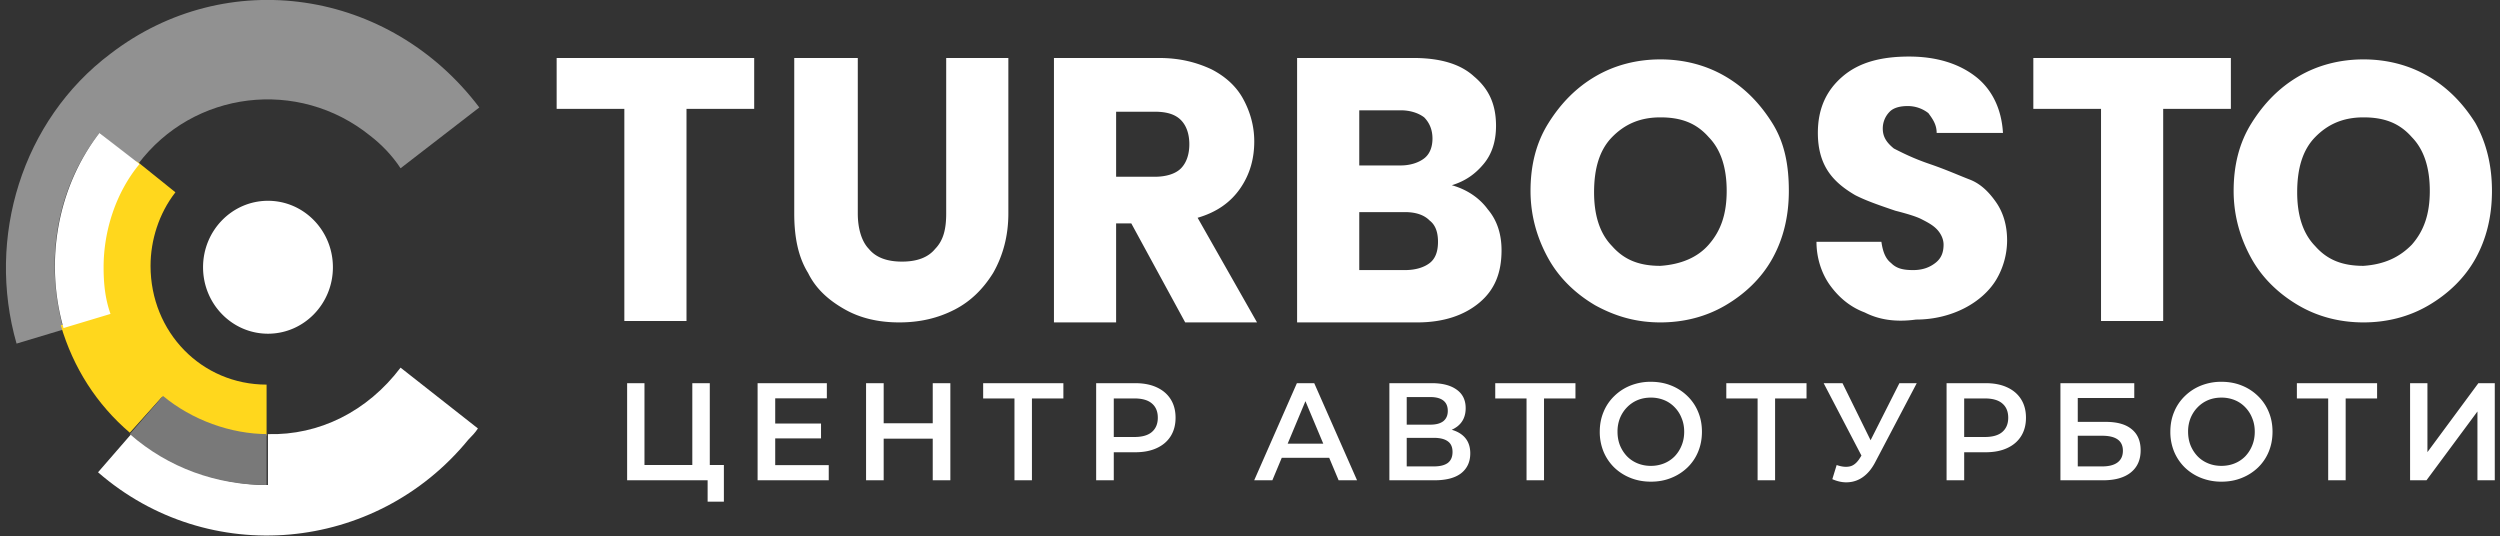
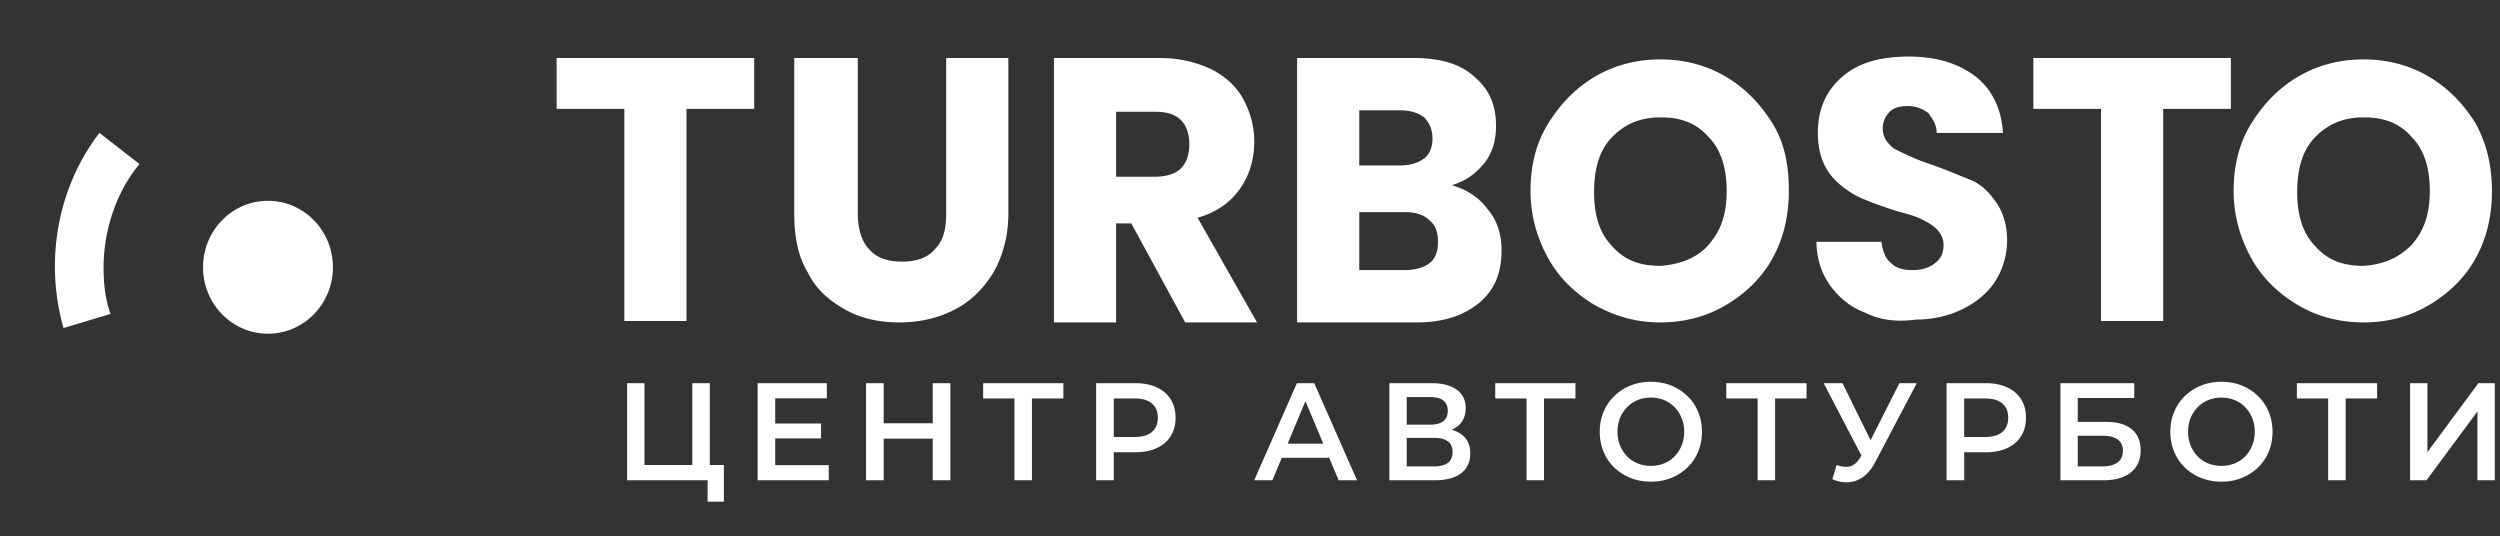
<svg xmlns="http://www.w3.org/2000/svg" width="303" height="65" fill="none">
  <rect width="100%" height="100%" fill="#333333" stroke="none" />
-   <path fill="#fff" d="M32.475 52.614v6.17c-6.027 0-11.887-2.229-16.575-6.17l-4.018 4.627c13.394 11.654 33.653 9.768 44.87-3.942.502-.514.837-.857 1.172-1.371l-9.376-7.37c-4.018 5.313-9.878 8.227-16.073 8.056Z" />
-   <path fill="#919191" d="m12.052 16.11 4.688 3.77c6.697-8.912 19.42-10.454 28.127-3.428 1.34 1.028 2.679 2.4 3.683 3.942l9.543-7.37C47.211-1.37 27.455-4.284 13.391 6.513 2.676 14.567-1.677 28.792 2.006 41.645L7.7 39.931c-2.344-8.397-.837-17.138 4.353-23.822Z" />
-   <path fill="#FFD71D" d="M19.586 48.158c3.683 2.913 8.036 4.627 12.724 4.627v-6.17c-7.869 0-14.064-6.34-14.064-14.396 0-3.085 1.005-6.34 3.014-8.912l-4.688-3.77c-4.018 5.142-5.19 11.825-3.516 18.166l-5.692 1.714c1.507 5.142 4.353 9.597 8.371 13.025l3.85-4.284Z" />
-   <path fill="#797979" d="M32.478 52.614c-4.52 0-9.209-1.714-12.725-4.628l-4.018 4.628c4.688 4.113 10.548 6.17 16.575 6.17v-6.17h.168Z" />
  <path fill="#fff" d="M12.556 32.39c0-4.455 1.507-9.083 4.353-12.51l-4.855-3.77C7.03 22.621 5.355 31.533 7.7 39.76l5.693-1.714c-.67-1.885-.837-3.77-.837-5.655ZM32.48 40.446c4.345 0 7.868-3.607 7.868-8.055 0-4.449-3.523-8.055-7.869-8.055s-7.869 3.606-7.869 8.055c0 4.448 3.523 8.055 7.87 8.055ZM91.408 7.027v6.17h-8.204v25.707H75.67V13.197h-8.204v-6.17h23.942ZM103.964 7.027V25.88c0 1.885.502 3.428 1.339 4.285.837 1.028 2.177 1.542 4.018 1.542 1.842 0 3.181-.514 4.018-1.542 1.005-1.029 1.34-2.4 1.34-4.285V7.027h7.534V25.88c0 2.742-.67 5.142-1.842 7.198-1.172 1.885-2.678 3.428-4.688 4.456-2.009 1.028-4.185 1.542-6.697 1.542-2.511 0-4.687-.514-6.529-1.542-1.842-1.028-3.516-2.4-4.52-4.456-1.172-1.885-1.675-4.284-1.675-7.198V7.027h7.702ZM143.645 39.075l-6.53-11.996h-1.842v11.996h-7.534V7.027h12.724c2.512 0 4.521.514 6.363 1.371 1.674.857 3.013 2.057 3.85 3.6.837 1.542 1.34 3.256 1.34 5.14 0 2.057-.503 3.942-1.674 5.656-1.172 1.714-2.847 2.914-5.191 3.6l7.2 12.681h-8.706Zm-8.372-17.652h4.688c1.34 0 2.512-.342 3.181-1.028.67-.686 1.005-1.714 1.005-2.913 0-1.2-.335-2.228-1.005-2.914-.669-.685-1.674-1.028-3.181-1.028h-4.688v7.883ZM180.313 25.365c1.172 1.371 1.674 3.085 1.674 4.97 0 2.742-.837 4.799-2.679 6.341-1.841 1.543-4.353 2.4-7.534 2.4h-14.566V7.026h14.064c3.181 0 5.693.686 7.367 2.228 1.841 1.543 2.679 3.428 2.679 5.999 0 1.885-.503 3.427-1.507 4.627-1.005 1.2-2.177 2.056-3.851 2.57 1.842.515 3.349 1.543 4.353 2.914Zm-15.57-5.313h5.022c1.172 0 2.177-.343 2.847-.857.669-.514 1.004-1.37 1.004-2.399 0-1.028-.335-1.885-1.004-2.57-.67-.515-1.675-.858-2.847-.858h-5.022v6.684Zm8.538 11.826c.67-.515 1.005-1.372 1.005-2.571 0-1.2-.335-2.057-1.005-2.57-.669-.686-1.674-1.03-3.013-1.03h-5.525v7.027h5.525c1.339 0 2.344-.342 3.013-.857ZM193.369 37.02c-2.344-1.372-4.353-3.257-5.692-5.656-1.34-2.4-2.177-5.142-2.177-8.226 0-3.085.67-5.827 2.177-8.227 1.506-2.399 3.348-4.284 5.692-5.655 2.344-1.371 5.023-2.057 7.869-2.057s5.525.686 7.869 2.057c2.344 1.37 4.185 3.256 5.692 5.655 1.507 2.4 2.009 5.142 2.009 8.227 0 3.084-.669 5.826-2.009 8.226-1.339 2.4-3.348 4.284-5.692 5.655-2.344 1.372-5.023 2.057-7.869 2.057s-5.358-.685-7.869-2.057Zm13.729-7.37c1.507-1.714 2.176-3.77 2.176-6.512 0-2.743-.669-4.97-2.176-6.513-1.507-1.714-3.349-2.4-5.86-2.4s-4.353.858-5.86 2.4c-1.507 1.543-2.176 3.77-2.176 6.684 0 2.742.669 4.97 2.176 6.512 1.507 1.714 3.349 2.4 5.86 2.4 2.511-.172 4.52-1.028 5.86-2.57ZM226.017 37.875c-1.842-.685-3.181-1.885-4.186-3.256-1.005-1.37-1.674-3.256-1.674-5.313h7.869c.167 1.2.502 2.057 1.172 2.571.669.686 1.506.857 2.678.857s2.01-.343 2.679-.857c.67-.514 1.005-1.2 1.005-2.228 0-.686-.335-1.371-.837-1.885-.503-.514-1.172-.857-1.842-1.2-.67-.343-1.842-.685-3.181-1.028-2.009-.686-3.516-1.2-4.855-1.885-1.172-.686-2.344-1.543-3.181-2.742-.838-1.2-1.34-2.742-1.34-4.799 0-2.913 1.005-5.141 3.014-6.855 2.009-1.714 4.688-2.4 8.036-2.4 3.349 0 6.027.857 8.037 2.4 2.009 1.542 3.181 3.941 3.348 6.855h-8.036c0-1.028-.503-1.714-1.005-2.4a4.052 4.052 0 0 0-2.511-.856c-.837 0-1.675.171-2.177.685a2.872 2.872 0 0 0-.837 2.057c0 1.028.502 1.714 1.339 2.4 1.005.513 2.344 1.199 4.354 1.884 2.009.686 3.515 1.371 4.855 1.886 1.339.514 2.344 1.542 3.181 2.742.837 1.2 1.339 2.742 1.339 4.627a9.376 9.376 0 0 1-1.339 4.799c-.837 1.37-2.177 2.57-3.851 3.427-1.674.857-3.683 1.371-5.86 1.371-2.511.343-4.52 0-6.194-.857ZM270.382 7.027v6.17h-8.204v25.707h-7.534V13.197h-8.204v-6.17h23.942ZM278.586 37.02c-2.344-1.372-4.353-3.257-5.692-5.656-1.34-2.4-2.177-5.142-2.177-8.226 0-3.085.67-5.827 2.177-8.227 1.507-2.399 3.348-4.284 5.692-5.655 2.344-1.371 5.023-2.057 7.869-2.057s5.525.686 7.869 2.057c2.344 1.37 4.186 3.256 5.693 5.655 1.339 2.4 2.009 5.142 2.009 8.227 0 3.084-.67 5.826-2.009 8.226-1.34 2.4-3.349 4.284-5.693 5.655-2.344 1.372-5.023 2.057-7.869 2.057s-5.525-.685-7.869-2.057Zm13.729-7.37c1.507-1.714 2.177-3.77 2.177-6.512 0-2.743-.67-4.97-2.177-6.513-1.507-1.714-3.348-2.4-5.86-2.4-2.511 0-4.353.858-5.86 2.4-1.506 1.543-2.176 3.77-2.176 6.684 0 2.742.67 4.97 2.176 6.512 1.507 1.714 3.349 2.4 5.86 2.4 2.512-.172 4.353-1.028 5.86-2.57ZM292.102 58.21V46.441h2.103v8.356l6.174-8.356h1.988v11.77h-2.101v-8.34l-6.177 8.34h-1.987ZM282.176 58.21V47.753l.509.538h-4.303v-1.85h9.722v1.85h-4.303l.494-.538V58.21h-2.119ZM269.254 58.378a6.614 6.614 0 0 1-2.48-.454 6.024 6.024 0 0 1-1.97-1.26 5.834 5.834 0 0 1-1.298-1.917 6.236 6.236 0 0 1-.46-2.421c0-.874.152-1.676.46-2.404a5.61 5.61 0 0 1 1.298-1.917 5.89 5.89 0 0 1 1.97-1.278 6.564 6.564 0 0 1 2.463-.454c.898 0 1.72.152 2.465.454a5.92 5.92 0 0 1 1.97 1.278 5.624 5.624 0 0 1 1.298 1.917c.306.728.459 1.53.459 2.404 0 .874-.153 1.681-.459 2.42a5.625 5.625 0 0 1-1.298 1.917 6.056 6.056 0 0 1-1.97 1.261c-.745.303-1.561.454-2.448.454Zm-.017-1.916c.581 0 1.117-.101 1.611-.303a3.775 3.775 0 0 0 1.281-.857c.361-.382.639-.819.837-1.312.207-.504.311-1.059.311-1.664s-.104-1.155-.311-1.648a3.884 3.884 0 0 0-.837-1.311 3.665 3.665 0 0 0-1.281-.874 4.218 4.218 0 0 0-1.611-.303c-.579 0-1.116.1-1.609.303a3.843 3.843 0 0 0-1.28.874c-.362.37-.647.807-.854 1.311a4.385 4.385 0 0 0-.297 1.648c0 .594.099 1.143.297 1.647.207.505.492.947.854 1.329.359.37.788.655 1.28.857.493.202 1.03.303 1.609.303ZM249.724 58.21V46.441h8.95v1.8h-6.849v2.891h3.4c1.38 0 2.426.297 3.138.891.721.583 1.083 1.435 1.083 2.556 0 1.154-.399 2.05-1.199 2.69-.788.627-1.905.941-3.35.941h-5.173Zm2.101-1.681h2.957c.822 0 1.446-.163 1.873-.488.427-.325.64-.796.64-1.412 0-1.21-.838-1.816-2.513-1.816h-2.957v3.716ZM235.925 58.21V46.441h4.73c1.017 0 1.888.168 2.611.505.734.336 1.298.818 1.691 1.446.394.627.591 1.373.591 2.236 0 .863-.197 1.608-.591 2.236-.393.628-.957 1.11-1.691 1.446-.723.336-1.594.504-2.611.504h-3.548l.952-1.026v4.422h-2.134Zm2.134-4.186-.952-1.06h3.449c.941 0 1.647-.201 2.118-.605.482-.414.723-.992.723-1.731 0-.751-.241-1.328-.723-1.732-.471-.404-1.177-.605-2.118-.605h-3.449l.952-1.076v6.809ZM222.603 56.36c.603.214 1.133.27 1.592.169.461-.101.871-.443 1.232-1.026l.56-.89.212-.236 4.008-7.936h2.103l-4.994 9.5c-.405.795-.886 1.4-1.445 1.815a3.37 3.37 0 0 1-1.806.69c-.635.056-1.298-.068-1.988-.37l.526-1.715Zm3.548-.1-5.125-9.819h2.284l4.006 8.137-1.165 1.682ZM213.021 58.21V47.753l.511.538h-4.304v-1.85h9.724v1.85h-4.303l.492-.538V58.21h-2.12ZM200.099 58.378c-.897 0-1.724-.151-2.479-.454a6.05 6.05 0 0 1-1.971-1.26 5.816 5.816 0 0 1-1.297-1.917 6.254 6.254 0 0 1-.461-2.421c0-.874.154-1.676.461-2.404a5.593 5.593 0 0 1 1.297-1.917 5.914 5.914 0 0 1 1.971-1.278 6.562 6.562 0 0 1 2.462-.454c.9 0 1.72.152 2.465.454a5.914 5.914 0 0 1 1.971 1.278 5.593 5.593 0 0 1 1.297 1.917c.306.728.46 1.53.46 2.404 0 .874-.154 1.681-.46 2.42a5.594 5.594 0 0 1-1.297 1.917 6.05 6.05 0 0 1-1.971 1.261c-.745.303-1.56.454-2.448.454Zm-.017-1.916a4.21 4.21 0 0 0 1.611-.303 3.775 3.775 0 0 0 1.281-.857c.362-.382.641-.819.837-1.312.209-.504.313-1.059.313-1.664s-.104-1.155-.313-1.648a3.839 3.839 0 0 0-.837-1.311 3.665 3.665 0 0 0-1.281-.874 4.21 4.21 0 0 0-1.611-.303c-.579 0-1.116.1-1.608.303-.483.201-.91.493-1.281.874-.362.37-.647.807-.854 1.311a4.385 4.385 0 0 0-.296 1.648c0 .594.098 1.143.296 1.647.207.505.492.947.854 1.329.361.37.788.655 1.281.857a4.202 4.202 0 0 0 1.608.303ZM185.017 58.21V47.753l.509.538h-4.302v-1.85h9.722v1.85h-4.303l.492-.538V58.21h-2.118ZM168.393 58.21V46.441h5.14c1.292 0 2.3.264 3.022.79.723.516 1.084 1.261 1.084 2.237 0 .964-.344 1.709-1.034 2.236-.69.515-1.599.773-2.728.773l.297-.605c1.281 0 2.272.263 2.972.79.701.527 1.051 1.289 1.051 2.286 0 1.02-.367 1.822-1.1 2.405-.733.571-1.818.857-3.251.857h-5.453Zm2.101-1.681h3.285c.745 0 1.309-.14 1.692-.42.384-.292.575-.735.575-1.329s-.191-1.025-.575-1.294c-.383-.28-.947-.42-1.692-.42h-3.285v3.463Zm0-5.06h2.858c.689 0 1.215-.14 1.577-.42.361-.292.542-.707.542-1.245 0-.56-.181-.98-.542-1.261-.362-.28-.888-.42-1.577-.42h-2.858v3.345ZM152.009 58.21l5.174-11.769h2.102l5.19 11.77h-2.233l-4.451-10.61h.854l-4.435 10.61h-2.201Zm2.382-2.724.575-1.714h6.208l.575 1.715h-7.358ZM132.854 58.21V46.441h4.73c1.018 0 1.888.168 2.611.505.734.336 1.298.818 1.692 1.446.394.627.591 1.373.591 2.236 0 .863-.197 1.608-.591 2.236-.394.628-.958 1.11-1.692 1.446-.723.336-1.593.504-2.611.504h-3.548l.953-1.026v4.422h-2.135Zm2.135-4.186-.953-1.06h3.449c.942 0 1.648-.201 2.119-.605.482-.414.722-.992.722-1.731 0-.751-.24-1.328-.722-1.732-.471-.404-1.177-.605-2.119-.605h-3.449l.953-1.076v6.809ZM122.953 58.21V47.753l.509.538h-4.303v-1.85h9.723v1.85h-4.303l.492-.538V58.21h-2.118ZM113.048 46.441h2.135v11.77h-2.135V46.44Zm-5.946 11.77h-2.135V46.44h2.135v11.77Zm6.11-5.045h-6.29V51.3h6.29v1.866ZM93.792 51.334h5.716v1.799h-5.716v-1.8Zm.164 5.043h6.488v1.833h-8.623V46.441h8.393v1.833h-6.258v8.103ZM76.008 58.21V46.441h2.102v9.92h5.798v-9.92h2.118v11.77H76.008Zm9.756 2.59v-3.128l.476.538h-2.332v-1.85h3.827v4.44h-1.971Z" />
</svg>